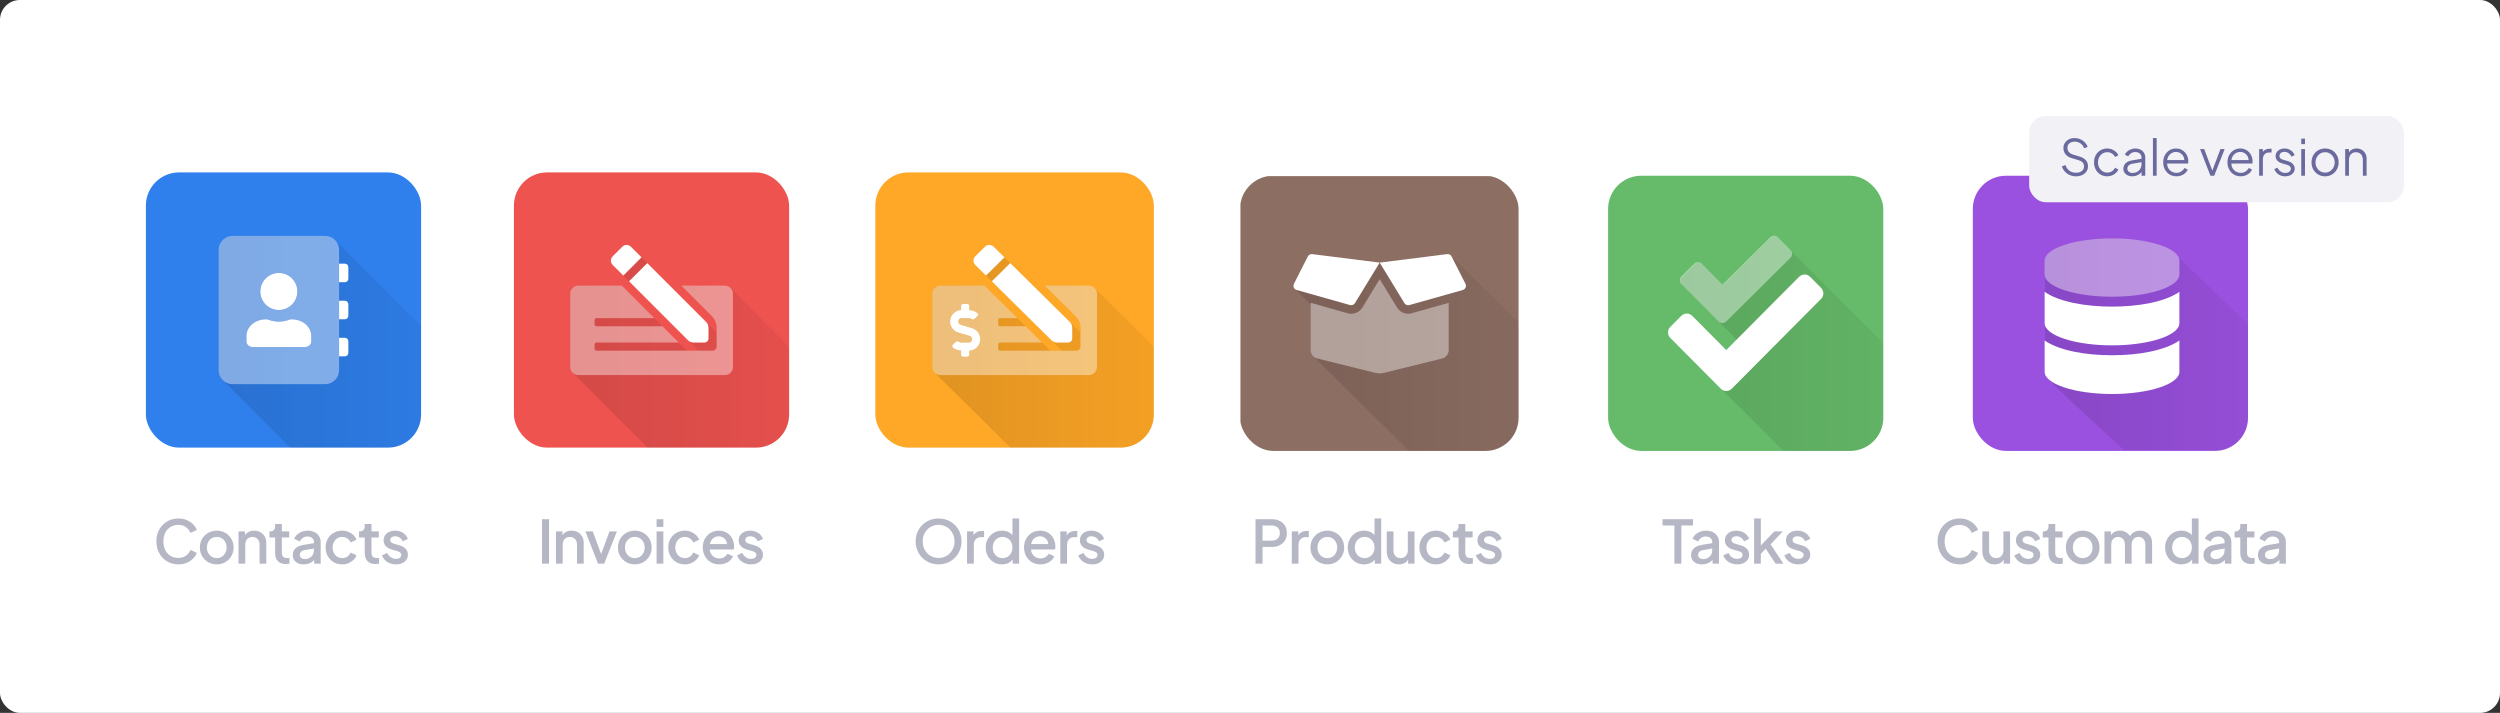
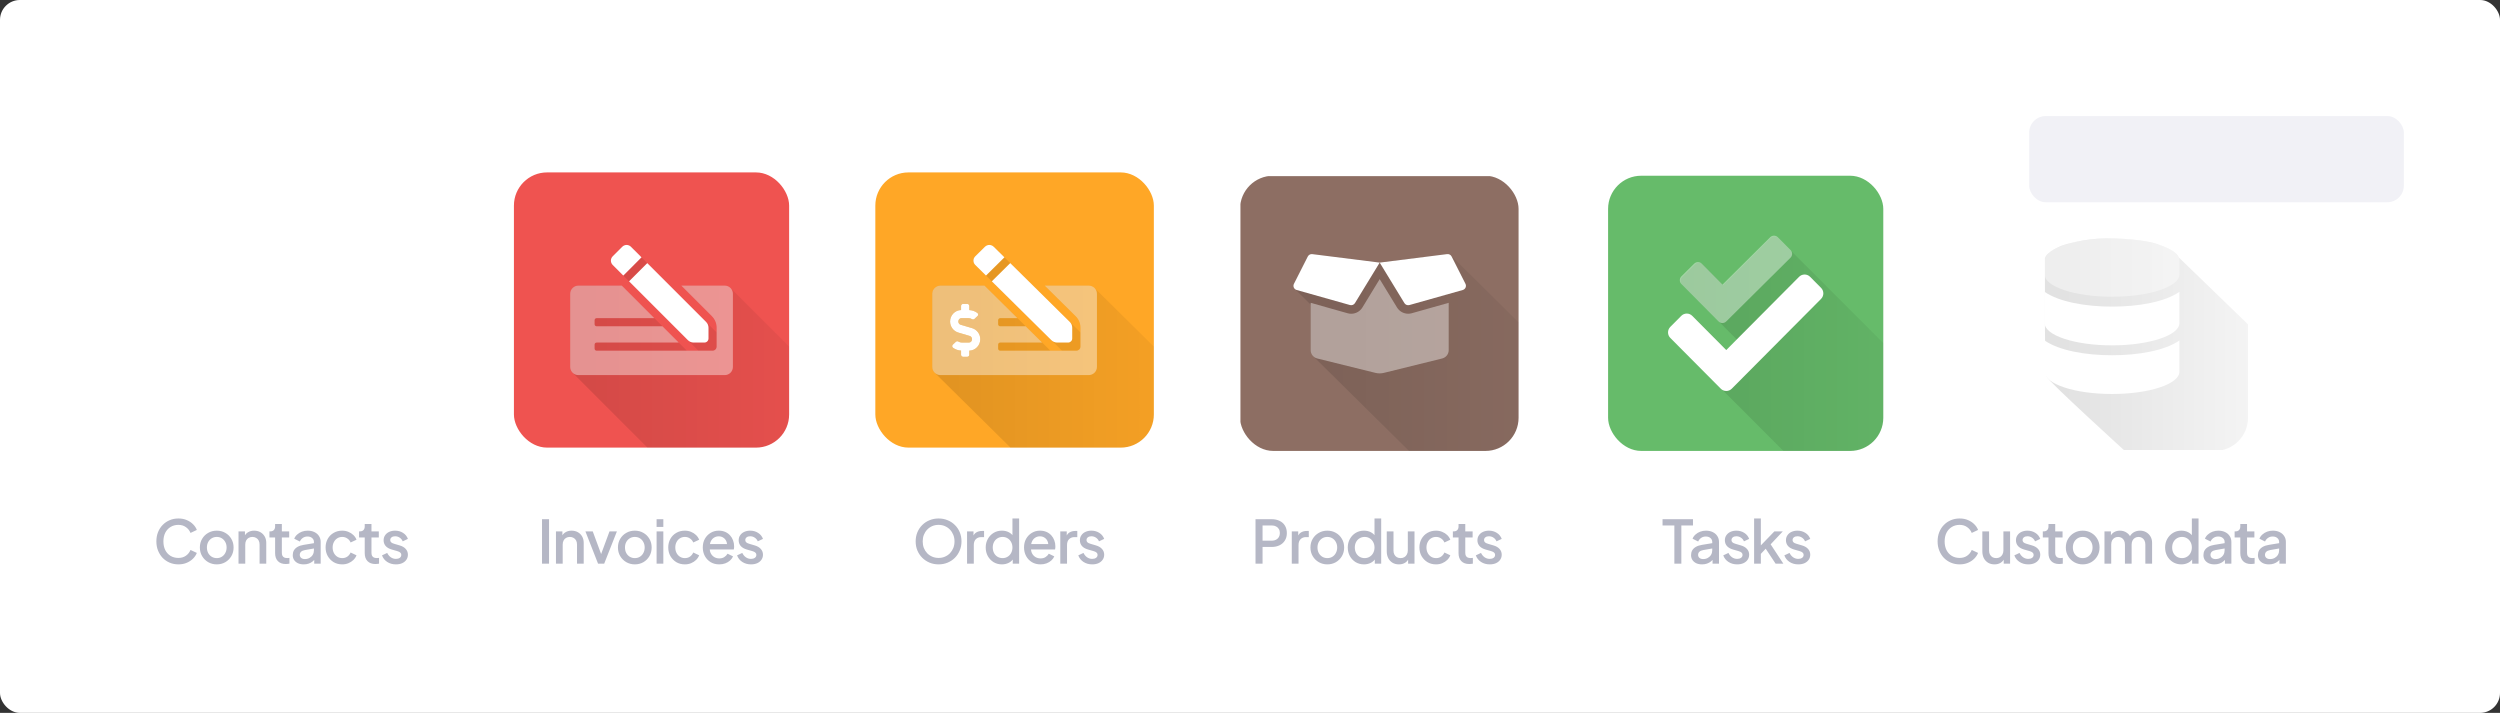
<svg xmlns="http://www.w3.org/2000/svg" width="754" height="215" viewBox="0 0 754 215" fill="none">
  <rect x="0" y="0" width="754" height="215" fill="#333333" stroke="none" />
  <rect width="754" height="215" rx="6" fill="white" />
  <g clip-path="url(#clip0_8605_11127)">
    <path d="M48.368 135C45.956 135 44 133.044 44 130.632V56.368C44 53.956 45.956 52 48.368 52H122.632C125.044 52 127 53.956 127 56.368V130.632C127 133.044 125.044 135 122.632 135H48.368Z" fill="#2F80ED" />
    <path opacity="0.115" d="M67.165 114.629C66.407 113.87 65.938 112.822 65.938 111.665V75.336C65.938 73.021 67.814 71.144 70.129 71.144H98.074C99.232 71.144 100.28 71.614 101.038 72.372L126.999 98.333V130.632C126.999 133.045 125.043 135.001 122.631 135.001H87.537L67.165 114.629Z" fill="url(#paint0_linear_8605_11127)" />
-     <path opacity="0.4" d="M102.266 75.336C102.266 73.021 100.389 71.144 98.074 71.144H70.129C67.814 71.144 65.938 73.021 65.938 75.336V111.665C65.938 113.98 67.814 115.857 70.129 115.857H98.074C100.389 115.857 102.266 113.98 102.266 111.665V75.336ZM84.102 82.323C87.189 82.323 89.691 84.825 89.691 87.912C89.691 90.998 87.189 93.501 84.102 93.501C81.015 93.501 78.513 90.998 78.513 87.912C78.516 84.826 81.016 82.326 84.102 82.323ZM93.883 103.002C93.883 103.928 93.009 104.679 91.927 104.679H76.277C75.194 104.679 74.321 103.928 74.321 103.002V101.325C74.321 98.548 76.95 96.295 80.189 96.295H80.626C82.85 97.227 85.354 97.227 87.578 96.295H88.014C91.254 96.295 93.883 98.548 93.883 101.325L93.883 103.002Z" fill="white" />
+     <path opacity="0.4" d="M102.266 75.336C102.266 73.021 100.389 71.144 98.074 71.144H70.129C67.814 71.144 65.938 73.021 65.938 75.336V111.665C65.938 113.98 67.814 115.857 70.129 115.857H98.074C100.389 115.857 102.266 113.98 102.266 111.665V75.336ZM84.102 82.323C87.189 82.323 89.691 84.825 89.691 87.912C89.691 90.998 87.189 93.501 84.102 93.501C81.015 93.501 78.513 90.998 78.513 87.912C78.516 84.826 81.016 82.326 84.102 82.323ZM93.883 103.002C93.883 103.928 93.009 104.679 91.927 104.679H76.277C75.194 104.679 74.321 103.928 74.321 103.002C74.321 98.548 76.95 96.295 80.189 96.295H80.626C82.85 97.227 85.354 97.227 87.578 96.295H88.014C91.254 96.295 93.883 98.548 93.883 101.325L93.883 103.002Z" fill="white" />
    <path d="M88.013 96.294H87.577C85.353 97.226 82.849 97.226 80.625 96.294H80.189C76.949 96.294 74.32 98.547 74.32 101.325V103.001C74.32 103.927 75.194 104.678 76.276 104.678H91.926C93.009 104.678 93.882 103.927 93.882 103.001V101.325C93.882 98.547 91.253 96.294 88.013 96.294ZM84.101 93.5C87.188 93.5 89.69 90.998 89.69 87.911C89.69 84.824 87.188 82.322 84.101 82.322C81.014 82.322 78.512 84.824 78.512 87.911C78.515 90.996 81.016 93.497 84.101 93.5ZM104.012 90.705H102.265V96.294H104.012C104.591 96.294 105.06 95.825 105.06 95.246V91.753C105.06 91.175 104.591 90.705 104.012 90.705ZM104.012 101.883H102.265V107.472H104.012C104.591 107.472 105.06 107.003 105.06 106.425V102.931C105.06 102.353 104.591 101.883 104.012 101.883ZM104.012 79.527H102.265V85.116H104.012C104.591 85.116 105.06 84.647 105.06 84.068V80.575C105.06 79.996 104.591 79.527 104.012 79.527Z" fill="white" />
  </g>
  <g clip-path="url(#clip1_8605_11127)">
    <path d="M159.368 135C156.956 135 155 133.044 155 130.631V56.368C155 53.956 156.956 52 159.368 52H233.631C236.044 52 238 53.956 238 56.368V130.631C238 133.044 236.044 135 233.631 135H159.368Z" fill="#EF5350" />
    <path opacity="0.115" d="M172.68 112.409C172.236 111.965 171.961 111.352 171.961 110.674V88.592C171.961 87.237 173.059 86.138 174.415 86.138H187.526L207.154 105.767H210.626L207.454 102.595C207.453 102.594 207.453 102.593 207.452 102.593L189.709 84.846L189.71 84.845L184.766 79.9C184.054 79.183 184.054 78.026 184.766 77.309L187.67 74.407C188.39 73.695 189.549 73.695 190.269 74.407L193.476 77.608L216.125 100.257V98.829C216.126 97.561 215.636 96.344 214.761 95.431L205.468 86.138H218.579C219.256 86.138 219.87 86.413 220.314 86.857L237.997 104.54V130.632C237.997 133.045 236.041 135 233.628 135H195.271L172.68 112.409Z" fill="url(#paint1_linear_8605_11127)" />
    <g clip-path="url(#clip2_8605_11127)">
      <path opacity="0.4" d="M221.042 88.592V110.675C221.042 111.326 220.783 111.95 220.323 112.41C219.863 112.87 219.239 113.129 218.588 113.129H174.422C173.772 113.129 173.148 112.87 172.687 112.41C172.227 111.95 171.969 111.326 171.969 110.675V88.592C171.969 87.942 172.227 87.317 172.687 86.857C173.148 86.397 173.772 86.139 174.422 86.139H187.539L197.349 95.953H179.943C179.78 95.953 179.624 96.018 179.509 96.133C179.394 96.248 179.33 96.404 179.33 96.567V97.793C179.33 97.956 179.394 98.112 179.509 98.227C179.624 98.342 179.78 98.407 179.943 98.407H199.802L204.71 103.314H179.943C179.78 103.314 179.624 103.379 179.509 103.494C179.394 103.609 179.33 103.765 179.33 103.928V105.154C179.33 105.317 179.394 105.473 179.509 105.588C179.624 105.703 179.78 105.768 179.943 105.768H214.908C215.233 105.768 215.545 105.639 215.775 105.409C216.005 105.178 216.134 104.866 216.134 104.541V98.832C216.135 98.187 216.008 97.549 215.761 96.954C215.515 96.358 215.153 95.817 214.698 95.361L205.476 86.139H218.588C219.239 86.139 219.863 86.397 220.323 86.857C220.783 87.317 221.042 87.942 221.042 88.592Z" fill="white" />
      <path d="M212.965 97.097L195.218 79.351L189.72 84.848L207.462 102.595C207.69 102.823 207.961 103.004 208.259 103.128C208.556 103.251 208.876 103.314 209.198 103.314H212.456C212.781 103.314 213.093 103.185 213.324 102.955C213.554 102.725 213.683 102.413 213.683 102.088V98.832C213.683 98.181 213.425 97.557 212.965 97.097ZM190.28 74.407C189.934 74.065 189.467 73.873 188.98 73.873C188.493 73.873 188.026 74.065 187.68 74.407L184.776 77.311C184.434 77.656 184.242 78.121 184.242 78.607C184.242 79.092 184.434 79.558 184.776 79.903L187.989 83.115L193.486 77.61L190.28 74.407Z" fill="white" />
    </g>
  </g>
  <g clip-path="url(#clip3_8605_11127)">
    <path d="M268.421 135C265.979 135 264 133.044 264 130.631V56.368C264 53.956 265.979 52 268.421 52H343.579C346.02 52 348 53.956 348 56.368V130.631C348 133.044 346.02 135 343.579 135H268.421Z" fill="#FFA726" />
    <path opacity="0.115" d="M281.899 112.409C281.45 111.965 281.172 111.352 281.172 110.674V88.592C281.172 87.237 282.284 86.138 283.655 86.138H296.924L316.789 105.767H320.303L317.093 102.595C317.092 102.594 317.091 102.593 317.09 102.593L299.134 84.846L299.135 84.845L294.131 79.9C293.411 79.183 293.411 78.026 294.131 77.309L297.07 74.407C297.799 73.695 298.972 73.695 299.701 74.407L302.946 77.608L325.868 100.257V98.829C325.869 97.561 325.373 96.344 324.487 95.431L315.082 86.138H328.351C329.037 86.138 329.658 86.413 330.107 86.857L348.003 104.54V130.632C348.003 133.045 346.024 135 343.582 135H304.763L281.899 112.409Z" fill="url(#paint2_linear_8605_11127)" />
    <path opacity="0.4" d="M328.351 86.139H315.082L324.415 95.359C325.346 96.279 325.869 97.528 325.868 98.829V104.54C325.868 105.218 325.312 105.767 324.627 105.767H301.658C301.315 105.767 301.037 105.493 301.037 105.154V103.927C301.037 103.588 301.315 103.314 301.658 103.314H314.306L309.34 98.406H301.658C301.315 98.406 301.037 98.132 301.037 97.793V96.566C301.037 96.228 301.315 95.953 301.658 95.953H306.857L296.924 86.139H283.655C282.284 86.139 281.172 87.237 281.172 88.592V110.674C281.172 112.03 282.284 113.128 283.655 113.128H328.351C329.723 113.128 330.835 112.03 330.835 110.674V88.592C330.835 87.237 329.723 86.139 328.351 86.139V86.139ZM292.346 105.756V106.994C292.346 107.333 292.068 107.607 291.725 107.607H290.484C290.141 107.607 289.863 107.333 289.863 106.994V105.743C288.982 105.698 288.135 105.395 287.429 104.872C287.285 104.762 287.198 104.596 287.19 104.417C287.181 104.238 287.252 104.064 287.384 103.942L288.296 103.084C288.513 102.887 288.839 102.864 289.082 103.028C289.38 103.214 289.725 103.313 290.077 103.314H292.258C292.763 103.314 293.174 102.86 293.174 102.302C293.174 101.846 292.894 101.444 292.493 101.326L289.001 100.291C287.559 99.863 286.551 98.493 286.551 96.962C286.551 95.082 288.029 93.555 289.862 93.506V92.273C289.862 91.934 290.14 91.659 290.483 91.659H291.724C292.067 91.659 292.345 91.934 292.345 92.273V93.522C293.226 93.566 294.074 93.869 294.779 94.392C295.05 94.6 295.098 94.985 294.888 95.252C294.869 95.278 294.847 95.301 294.824 95.323L293.912 96.183C293.694 96.379 293.37 96.402 293.126 96.239C292.828 96.053 292.483 95.953 292.131 95.953H289.95C289.445 95.953 289.034 96.407 289.034 96.964C289.034 97.421 289.314 97.822 289.715 97.94L293.207 98.975C294.649 99.403 295.657 100.771 295.657 102.302C295.657 104.181 294.179 105.707 292.346 105.756V105.756Z" fill="white" />
    <path d="M299.696 74.407C298.967 73.695 297.794 73.695 297.065 74.407L294.126 77.309C293.406 78.026 293.406 79.183 294.126 79.9L297.377 83.113L302.941 77.608L299.696 74.407ZM322.654 97.094L304.693 79.348L299.129 84.846L317.086 102.593C317.551 103.053 318.182 103.313 318.841 103.313H322.139C322.824 103.313 323.38 102.764 323.38 102.087V98.829C323.381 98.178 323.119 97.554 322.654 97.094H322.654ZM293.202 98.973L289.71 97.938C289.309 97.82 289.029 97.418 289.029 96.962C289.029 96.404 289.44 95.951 289.945 95.951H292.126C292.478 95.951 292.823 96.05 293.121 96.237C293.365 96.399 293.689 96.376 293.907 96.18L294.819 95.32C294.842 95.299 294.864 95.275 294.883 95.25C295.093 94.982 295.045 94.597 294.775 94.389C294.069 93.867 293.222 93.564 292.341 93.519V92.272C292.341 91.934 292.063 91.659 291.72 91.659H290.479C290.136 91.659 289.858 91.934 289.858 92.272V93.508C288.025 93.557 286.547 95.084 286.547 96.964C286.547 98.498 287.556 99.863 288.997 100.291L292.489 101.326C292.89 101.444 293.17 101.846 293.17 102.302C293.17 102.86 292.759 103.313 292.254 103.313H290.072C289.72 103.313 289.375 103.214 289.077 103.027C288.834 102.864 288.509 102.887 288.291 103.083L287.38 103.941C287.247 104.064 287.176 104.238 287.185 104.417C287.193 104.596 287.281 104.762 287.424 104.872C288.13 105.394 288.977 105.697 289.858 105.743V106.994C289.858 107.333 290.136 107.607 290.479 107.607H291.72C292.063 107.607 292.341 107.333 292.341 106.994V105.756C294.174 105.707 295.652 104.181 295.652 102.3C295.652 100.769 294.644 99.403 293.202 98.973V98.973Z" fill="white" />
  </g>
  <g clip-path="url(#clip4_8605_11127)">
    <path d="M378.538 136.119C376.097 136.119 374.117 134.163 374.117 131.751V57.488C374.117 55.075 376.097 53.119 378.538 53.119H453.696C456.138 53.119 458.117 55.075 458.117 57.488V131.751C458.117 134.163 456.138 136.119 453.696 136.119H378.538Z" fill="#8D6E63" />
    <path opacity="0.115" d="M396.064 107.442C395.589 106.973 395.303 106.326 395.304 105.627V91.884L390.49 87.127C390.375 87.013 390.28 86.879 390.213 86.728C390.055 86.37 390.065 85.962 390.243 85.613L394.429 77.353C394.682 76.858 395.222 76.573 395.779 76.641L416.115 79.2L436.449 76.638C436.865 76.585 437.272 76.729 437.558 77.011L458.115 97.324V131.751C458.115 134.164 456.136 136.12 453.694 136.12H425.088L396.064 107.442Z" fill="url(#paint3_linear_8605_11127)" />
    <path opacity="0.4" d="M425.789 94.472L436.926 91.329V105.626C436.923 106.803 436.113 107.827 434.959 108.116L417.367 112.462C416.54 112.663 415.675 112.663 414.847 112.462L397.275 108.116C396.117 107.833 395.303 106.805 395.305 105.626V91.329L406.442 94.477C406.793 94.58 407.157 94.632 407.523 94.63C408.904 94.626 410.183 93.91 410.896 92.742L416.115 84.18L421.342 92.742C422.055 93.907 423.331 94.619 424.708 94.622C425.074 94.624 425.438 94.574 425.789 94.472L425.789 94.472Z" fill="white" />
    <path d="M441.993 85.613L437.806 77.353C437.554 76.853 437.009 76.566 436.449 76.638L416.115 79.2L423.569 91.417C423.88 91.924 424.495 92.164 425.073 92.004L441.161 87.466C441.541 87.357 441.853 87.088 442.014 86.731C442.174 86.374 442.167 85.965 441.993 85.613H441.993ZM394.429 77.353L390.243 85.613C390.065 85.962 390.055 86.371 390.213 86.728C390.372 87.085 390.684 87.354 391.064 87.461L407.151 91.999C407.729 92.159 408.344 91.919 408.655 91.413L416.115 79.2L395.779 76.641C395.222 76.573 394.682 76.858 394.429 77.353V77.353Z" fill="white" />
  </g>
  <g clip-path="url(#clip5_8605_11127)">
    <path d="M489.368 136C486.956 136 485 134.044 485 131.632V57.368C485 54.956 486.956 53 489.368 53H563.632C566.044 53 568 54.956 568 57.368V131.632C568 134.044 566.044 136 563.632 136H489.368Z" fill="#66BB6A" />
    <path opacity="0.115" d="M507.348 83.531L511.185 79.724C511.823 79.099 512.846 79.104 513.477 79.735L519.726 85.984L534.026 71.782C534.665 71.156 535.688 71.162 536.319 71.794L568.003 103.477V131.647C568.003 134.051 566.054 135.999 563.651 135.999H537.873L519.179 117.306C519.177 117.303 519.174 117.301 519.172 117.298L504.004 102.043C503.092 101.125 503.092 99.643 504.004 98.724L507.304 95.406C507.74 94.965 508.334 94.718 508.954 94.718C509.57 94.718 510.16 94.963 510.596 95.398L520.85 105.652L523.951 102.533L518.508 97.09C518.507 97.089 518.505 97.087 518.503 97.085H518.503L507.331 85.829C506.704 85.189 506.711 84.162 507.348 83.531H507.348Z" fill="url(#paint4_linear_8605_11127)" />
    <path opacity="0.4" d="M518.314 96.944L507.1 85.645C506.471 85.003 506.478 83.973 507.117 83.34L510.968 79.519C511.61 78.889 512.641 78.897 513.274 79.535L519.516 85.827L533.894 71.547C534.536 70.918 535.566 70.925 536.2 71.564L540.035 75.417C540.665 76.06 540.657 77.09 540.019 77.724L520.62 96.96C519.977 97.59 518.947 97.583 518.314 96.944V96.944Z" fill="white" />
    <path d="M549.233 86.816C550.148 87.738 550.148 89.226 549.233 90.148L522.299 117.231C521.862 117.673 521.265 117.922 520.644 117.922C520.022 117.922 519.425 117.673 518.988 117.231L503.764 101.92C502.849 100.999 502.849 99.511 503.764 98.589L507.076 95.258C507.514 94.817 508.11 94.568 508.732 94.568C509.354 94.568 509.95 94.817 510.388 95.258L520.644 105.571L542.609 83.481C543.047 83.039 543.643 82.791 544.265 82.791C544.887 82.791 545.483 83.039 545.921 83.481L549.233 86.816Z" fill="white" />
  </g>
  <g clip-path="url(#clip6_8605_11127)">
-     <path d="M599.368 136C596.956 136 595 134.044 595 131.631V57.368C595 54.956 596.956 53 599.368 53H673.631C676.044 53 678 54.956 678 57.368V131.631C678 134.044 676.044 136 673.631 136H599.368Z" fill="#9B51E0" />
    <path opacity="0.115" d="M617.323 113.677C616.751 112.246 616.838 111.387 616.838 108.525L616.75 97.936V88.097V83.339L616.75 77.901C617.322 75.897 621.115 74.431 621.616 74.18C622.116 73.93 628.484 71.891 635.353 71.891C642.795 71.891 648.076 72.763 650.61 73.608C653.145 74.453 656.533 75.897 657.105 77.615L678.219 98.046V131.347C678.219 133.759 676.263 135.715 673.851 135.715H640.551C640.551 135.715 617.895 115.108 617.323 113.677Z" fill="url(#paint5_linear_8605_11127)" />
    <path opacity="0.4" d="M657.306 78.596V82.787C657.306 86.48 648.204 89.492 636.985 89.492C625.766 89.492 616.664 86.48 616.664 82.787V78.596C616.664 74.903 625.766 71.891 636.985 71.891C648.204 71.891 657.306 74.903 657.306 78.596Z" fill="white" />
    <path d="M616.664 102.693V112.123C616.664 115.816 625.766 118.828 636.985 118.828C648.204 118.828 657.306 115.816 657.306 112.123V102.693C652.939 105.732 644.949 107.146 636.985 107.146C629.021 107.146 621.029 105.732 616.664 102.693ZM636.985 92.478C629.021 92.478 621.029 91.064 616.664 88.025V97.455C616.664 101.148 625.766 104.16 636.985 104.16C648.204 104.16 657.306 101.148 657.306 97.455V88.025C652.939 91.064 644.949 92.478 636.985 92.478Z" fill="white" />
  </g>
  <rect x="612" y="35" width="113" height="26" rx="5" fill="#F1F1F6" />
-   <path d="M626.123 53.18C625.413 53.18 624.768 53.045 624.188 52.775C623.608 52.505 623.118 52.145 622.718 51.695C622.318 51.235 622.033 50.73 621.863 50.18L622.943 49.775C623.203 50.535 623.608 51.115 624.158 51.515C624.708 51.905 625.363 52.1 626.123 52.1C626.603 52.1 627.023 52.025 627.383 51.875C627.753 51.715 628.038 51.495 628.238 51.215C628.438 50.935 628.538 50.61 628.538 50.24C628.538 49.69 628.388 49.265 628.088 48.965C627.788 48.665 627.358 48.435 626.798 48.275L624.788 47.675C623.998 47.445 623.388 47.06 622.958 46.52C622.538 45.98 622.328 45.365 622.328 44.675C622.328 44.085 622.473 43.565 622.763 43.115C623.053 42.655 623.448 42.295 623.948 42.035C624.458 41.775 625.033 41.645 625.673 41.645C626.343 41.645 626.943 41.77 627.473 42.02C628.013 42.26 628.468 42.58 628.838 42.98C629.208 43.38 629.473 43.825 629.633 44.315L628.583 44.735C628.343 44.075 627.968 43.575 627.458 43.235C626.958 42.895 626.368 42.725 625.688 42.725C625.258 42.725 624.878 42.8 624.548 42.95C624.228 43.1 623.978 43.315 623.798 43.595C623.618 43.875 623.528 44.205 623.528 44.585C623.528 45.045 623.673 45.46 623.963 45.83C624.253 46.19 624.698 46.46 625.298 46.64L627.068 47.165C627.948 47.425 628.613 47.8 629.063 48.29C629.513 48.78 629.738 49.395 629.738 50.135C629.738 50.735 629.583 51.265 629.273 51.725C628.973 52.175 628.548 52.53 627.998 52.79C627.458 53.05 626.833 53.18 626.123 53.18ZM635.565 53.18C634.775 53.18 634.08 52.995 633.48 52.625C632.88 52.255 632.41 51.755 632.07 51.125C631.73 50.485 631.56 49.765 631.56 48.965C631.56 48.165 631.73 47.45 632.07 46.82C632.41 46.19 632.88 45.695 633.48 45.335C634.08 44.965 634.775 44.78 635.565 44.78C636.065 44.78 636.535 44.87 636.975 45.05C637.415 45.23 637.805 45.475 638.145 45.785C638.485 46.085 638.74 46.435 638.91 46.835L637.89 47.36C637.69 46.93 637.385 46.58 636.975 46.31C636.565 46.04 636.095 45.905 635.565 45.905C635.035 45.905 634.555 46.04 634.125 46.31C633.705 46.57 633.37 46.935 633.12 47.405C632.88 47.865 632.76 48.39 632.76 48.98C632.76 49.56 632.88 50.085 633.12 50.555C633.37 51.015 633.705 51.38 634.125 51.65C634.555 51.92 635.035 52.055 635.565 52.055C636.095 52.055 636.56 51.92 636.96 51.65C637.37 51.38 637.68 51.02 637.89 50.57L638.91 51.125C638.74 51.515 638.485 51.865 638.145 52.175C637.805 52.485 637.415 52.73 636.975 52.91C636.535 53.09 636.065 53.18 635.565 53.18ZM643.063 53.18C642.553 53.18 642.098 53.085 641.698 52.895C641.298 52.695 640.983 52.425 640.753 52.085C640.523 51.745 640.408 51.355 640.408 50.915C640.408 50.495 640.498 50.115 640.678 49.775C640.858 49.425 641.138 49.13 641.518 48.89C641.898 48.65 642.383 48.48 642.973 48.38L646.123 47.855V48.875L643.243 49.355C642.663 49.455 642.243 49.64 641.983 49.91C641.733 50.18 641.608 50.5 641.608 50.87C641.608 51.23 641.748 51.535 642.028 51.785C642.318 52.035 642.688 52.16 643.138 52.16C643.688 52.16 644.168 52.045 644.578 51.815C644.988 51.575 645.308 51.255 645.538 50.855C645.768 50.455 645.883 50.01 645.883 49.52V47.48C645.883 47 645.708 46.61 645.358 46.31C645.008 46.01 644.553 45.86 643.993 45.86C643.503 45.86 643.073 45.985 642.703 46.235C642.333 46.475 642.058 46.79 641.878 47.18L640.858 46.625C641.008 46.285 641.243 45.975 641.563 45.695C641.893 45.415 642.268 45.195 642.688 45.035C643.108 44.865 643.543 44.78 643.993 44.78C644.583 44.78 645.103 44.895 645.553 45.125C646.013 45.355 646.368 45.675 646.618 46.085C646.878 46.485 647.008 46.95 647.008 47.48V53H645.883V51.395L646.048 51.56C645.908 51.86 645.688 52.135 645.388 52.385C645.098 52.625 644.753 52.82 644.353 52.97C643.963 53.11 643.533 53.18 643.063 53.18ZM649.322 53V41.645H650.447V53H649.322ZM656.41 53.18C655.66 53.18 654.98 53 654.37 52.64C653.77 52.27 653.295 51.765 652.945 51.125C652.595 50.485 652.42 49.76 652.42 48.95C652.42 48.14 652.59 47.425 652.93 46.805C653.27 46.175 653.73 45.68 654.31 45.32C654.9 44.96 655.56 44.78 656.29 44.78C656.87 44.78 657.385 44.89 657.835 45.11C658.295 45.32 658.685 45.61 659.005 45.98C659.325 46.34 659.57 46.75 659.74 47.21C659.91 47.66 659.995 48.125 659.995 48.605C659.995 48.705 659.99 48.82 659.98 48.95C659.97 49.07 659.955 49.195 659.935 49.325H653.14V48.275H659.29L658.75 48.725C658.84 48.175 658.775 47.685 658.555 47.255C658.345 46.815 658.04 46.47 657.64 46.22C657.24 45.96 656.79 45.83 656.29 45.83C655.79 45.83 655.325 45.96 654.895 46.22C654.475 46.48 654.145 46.845 653.905 47.315C653.665 47.775 653.57 48.325 653.62 48.965C653.57 49.605 653.67 50.165 653.92 50.645C654.18 51.115 654.53 51.48 654.97 51.74C655.42 52 655.9 52.13 656.41 52.13C657 52.13 657.495 51.99 657.895 51.71C658.295 51.43 658.62 51.08 658.87 50.66L659.83 51.17C659.67 51.53 659.425 51.865 659.095 52.175C658.765 52.475 658.37 52.72 657.91 52.91C657.46 53.09 656.96 53.18 656.41 53.18ZM666.672 53L663.537 44.96H664.797L667.437 52.01H667.032L669.687 44.96H670.962L667.797 53H666.672ZM675.79 53.18C675.04 53.18 674.36 53 673.75 52.64C673.15 52.27 672.675 51.765 672.325 51.125C671.975 50.485 671.8 49.76 671.8 48.95C671.8 48.14 671.97 47.425 672.31 46.805C672.65 46.175 673.11 45.68 673.69 45.32C674.28 44.96 674.94 44.78 675.67 44.78C676.25 44.78 676.765 44.89 677.215 45.11C677.675 45.32 678.065 45.61 678.385 45.98C678.705 46.34 678.95 46.75 679.12 47.21C679.29 47.66 679.375 48.125 679.375 48.605C679.375 48.705 679.37 48.82 679.36 48.95C679.35 49.07 679.335 49.195 679.315 49.325H672.52V48.275H678.67L678.13 48.725C678.22 48.175 678.155 47.685 677.935 47.255C677.725 46.815 677.42 46.47 677.02 46.22C676.62 45.96 676.17 45.83 675.67 45.83C675.17 45.83 674.705 45.96 674.275 46.22C673.855 46.48 673.525 46.845 673.285 47.315C673.045 47.775 672.95 48.325 673 48.965C672.95 49.605 673.05 50.165 673.3 50.645C673.56 51.115 673.91 51.48 674.35 51.74C674.8 52 675.28 52.13 675.79 52.13C676.38 52.13 676.875 51.99 677.275 51.71C677.675 51.43 678 51.08 678.25 50.66L679.21 51.17C679.05 51.53 678.805 51.865 678.475 52.175C678.145 52.475 677.75 52.72 677.29 52.91C676.84 53.09 676.34 53.18 675.79 53.18ZM681.358 53V44.96H682.483V46.28L682.333 46.085C682.523 45.705 682.808 45.405 683.188 45.185C683.578 44.965 684.048 44.855 684.598 44.855H685.108V45.98H684.403C683.823 45.98 683.358 46.16 683.008 46.52C682.658 46.88 682.483 47.39 682.483 48.05V53H681.358ZM689.216 53.18C688.446 53.18 687.771 52.985 687.191 52.595C686.611 52.205 686.191 51.675 685.931 51.005L686.876 50.555C687.106 51.045 687.426 51.435 687.836 51.725C688.256 52.015 688.716 52.16 689.216 52.16C689.696 52.16 690.101 52.045 690.431 51.815C690.761 51.575 690.926 51.265 690.926 50.885C690.926 50.605 690.846 50.385 690.686 50.225C690.526 50.055 690.341 49.925 690.131 49.835C689.921 49.745 689.736 49.68 689.576 49.64L688.421 49.31C687.681 49.1 687.146 48.805 686.816 48.425C686.486 48.045 686.321 47.605 686.321 47.105C686.321 46.635 686.441 46.225 686.681 45.875C686.921 45.525 687.246 45.255 687.656 45.065C688.066 44.875 688.521 44.78 689.021 44.78C689.701 44.78 690.316 44.96 690.866 45.32C691.426 45.67 691.821 46.16 692.051 46.79L691.091 47.24C690.891 46.79 690.601 46.44 690.221 46.19C689.851 45.93 689.436 45.8 688.976 45.8C688.526 45.8 688.166 45.915 687.896 46.145C687.626 46.375 687.491 46.665 687.491 47.015C687.491 47.285 687.561 47.5 687.701 47.66C687.841 47.82 688.001 47.94 688.181 48.02C688.371 48.1 688.536 48.16 688.676 48.2L690.011 48.59C690.661 48.78 691.166 49.075 691.526 49.475C691.896 49.875 692.081 50.345 692.081 50.885C692.081 51.325 691.956 51.72 691.706 52.07C691.466 52.42 691.131 52.695 690.701 52.895C690.271 53.085 689.776 53.18 689.216 53.18ZM694.058 53V44.96H695.183V53H694.058ZM694.058 43.475V41.825H695.183V43.475H694.058ZM701.251 53.18C700.491 53.18 699.801 53 699.181 52.64C698.561 52.27 698.066 51.77 697.696 51.14C697.336 50.5 697.156 49.775 697.156 48.965C697.156 48.165 697.336 47.45 697.696 46.82C698.056 46.19 698.541 45.695 699.151 45.335C699.771 44.965 700.471 44.78 701.251 44.78C702.031 44.78 702.726 44.96 703.336 45.32C703.956 45.68 704.441 46.175 704.791 46.805C705.151 47.435 705.331 48.155 705.331 48.965C705.331 49.785 705.146 50.515 704.776 51.155C704.406 51.785 703.911 52.28 703.291 52.64C702.681 53 702.001 53.18 701.251 53.18ZM701.251 52.055C701.791 52.055 702.276 51.92 702.706 51.65C703.146 51.38 703.491 51.01 703.741 50.54C704.001 50.07 704.131 49.545 704.131 48.965C704.131 48.385 704.001 47.865 703.741 47.405C703.491 46.945 703.146 46.58 702.706 46.31C702.276 46.04 701.791 45.905 701.251 45.905C700.711 45.905 700.221 46.04 699.781 46.31C699.351 46.58 699.006 46.945 698.746 47.405C698.486 47.865 698.356 48.385 698.356 48.965C698.356 49.545 698.486 50.07 698.746 50.54C699.006 51.01 699.351 51.38 699.781 51.65C700.221 51.92 700.711 52.055 701.251 52.055ZM707.315 53V44.96H708.44V46.52L708.185 46.46C708.385 45.94 708.71 45.53 709.16 45.23C709.62 44.93 710.15 44.78 710.75 44.78C711.32 44.78 711.83 44.91 712.28 45.17C712.74 45.43 713.1 45.79 713.36 46.25C713.63 46.7 713.765 47.21 713.765 47.78V53H712.64V48.215C712.64 47.725 712.55 47.31 712.37 46.97C712.2 46.63 711.955 46.37 711.635 46.19C711.325 46 710.965 45.905 710.555 45.905C710.145 45.905 709.78 46 709.46 46.19C709.14 46.37 708.89 46.635 708.71 46.985C708.53 47.325 708.44 47.735 708.44 48.215V53H707.315Z" fill="#6A6A9F" />
  <path d="M53.803 170.216C52.855 170.216 51.973 170.042 51.157 169.694C50.353 169.346 49.651 168.866 49.051 168.254C48.463 167.63 48.001 166.898 47.665 166.058C47.329 165.218 47.161 164.294 47.161 163.286C47.161 162.29 47.323 161.372 47.647 160.532C47.983 159.68 48.451 158.948 49.051 158.336C49.651 157.712 50.353 157.232 51.157 156.896C51.961 156.548 52.843 156.374 53.803 156.374C54.751 156.374 55.597 156.536 56.341 156.86C57.097 157.184 57.733 157.61 58.249 158.138C58.765 158.654 59.137 159.218 59.365 159.83L57.457 160.73C57.169 160.01 56.707 159.428 56.071 158.984C55.447 158.528 54.691 158.3 53.803 158.3C52.915 158.3 52.129 158.51 51.445 158.93C50.761 159.35 50.227 159.932 49.843 160.676C49.471 161.42 49.285 162.29 49.285 163.286C49.285 164.282 49.471 165.158 49.843 165.914C50.227 166.658 50.761 167.24 51.445 167.66C52.129 168.068 52.915 168.272 53.803 168.272C54.691 168.272 55.447 168.05 56.071 167.606C56.707 167.162 57.169 166.58 57.457 165.86L59.365 166.76C59.137 167.36 58.765 167.924 58.249 168.452C57.733 168.98 57.097 169.406 56.341 169.73C55.597 170.054 54.751 170.216 53.803 170.216ZM65.373 170.216C64.437 170.216 63.579 169.994 62.799 169.55C62.031 169.106 61.419 168.5 60.963 167.732C60.507 166.964 60.279 166.094 60.279 165.122C60.279 164.138 60.507 163.268 60.963 162.512C61.419 161.744 62.031 161.144 62.799 160.712C63.567 160.268 64.425 160.046 65.373 160.046C66.333 160.046 67.191 160.268 67.947 160.712C68.715 161.144 69.321 161.744 69.765 162.512C70.221 163.268 70.449 164.138 70.449 165.122C70.449 166.106 70.221 166.982 69.765 167.75C69.309 168.518 68.697 169.124 67.929 169.568C67.161 170 66.309 170.216 65.373 170.216ZM65.373 168.326C65.949 168.326 66.459 168.188 66.903 167.912C67.347 167.636 67.695 167.258 67.947 166.778C68.211 166.286 68.343 165.734 68.343 165.122C68.343 164.51 68.211 163.964 67.947 163.484C67.695 163.004 67.347 162.626 66.903 162.35C66.459 162.074 65.949 161.936 65.373 161.936C64.809 161.936 64.299 162.074 63.843 162.35C63.399 162.626 63.045 163.004 62.781 163.484C62.529 163.964 62.403 164.51 62.403 165.122C62.403 165.734 62.529 166.286 62.781 166.778C63.045 167.258 63.399 167.636 63.843 167.912C64.299 168.188 64.809 168.326 65.373 168.326ZM71.935 170V160.262H73.879V162.17L73.645 161.918C73.885 161.306 74.269 160.844 74.797 160.532C75.325 160.208 75.937 160.046 76.633 160.046C77.353 160.046 77.989 160.202 78.541 160.514C79.093 160.826 79.525 161.258 79.837 161.81C80.149 162.362 80.305 162.998 80.305 163.718V170H78.289V164.258C78.289 163.766 78.199 163.352 78.019 163.016C77.839 162.668 77.581 162.404 77.245 162.224C76.921 162.032 76.549 161.936 76.129 161.936C75.709 161.936 75.331 162.032 74.995 162.224C74.671 162.404 74.419 162.668 74.239 163.016C74.059 163.364 73.969 163.778 73.969 164.258V170H71.935ZM86.194 170.108C85.174 170.108 84.382 169.82 83.818 169.244C83.254 168.668 82.972 167.858 82.972 166.814V162.098H81.262V160.262H81.532C81.988 160.262 82.342 160.13 82.594 159.866C82.846 159.602 82.972 159.242 82.972 158.786V158.03H85.006V160.262H87.22V162.098H85.006V166.724C85.006 167.06 85.06 167.348 85.168 167.588C85.276 167.816 85.45 167.996 85.69 168.128C85.93 168.248 86.242 168.308 86.626 168.308C86.722 168.308 86.83 168.302 86.95 168.29C87.07 168.278 87.184 168.266 87.292 168.254V170C87.124 170.024 86.938 170.048 86.734 170.072C86.53 170.096 86.35 170.108 86.194 170.108ZM91.605 170.216C90.945 170.216 90.363 170.102 89.859 169.874C89.367 169.634 88.983 169.31 88.707 168.902C88.431 168.482 88.293 167.99 88.293 167.426C88.293 166.898 88.407 166.424 88.635 166.004C88.875 165.584 89.241 165.23 89.733 164.942C90.225 164.654 90.843 164.45 91.587 164.33L94.971 163.772V165.374L91.983 165.896C91.443 165.992 91.047 166.166 90.795 166.418C90.543 166.658 90.417 166.97 90.417 167.354C90.417 167.726 90.555 168.032 90.831 168.272C91.119 168.5 91.485 168.614 91.929 168.614C92.481 168.614 92.961 168.494 93.369 168.254C93.789 168.014 94.113 167.696 94.341 167.3C94.569 166.892 94.683 166.442 94.683 165.95V163.448C94.683 162.968 94.503 162.578 94.143 162.278C93.795 161.966 93.327 161.81 92.739 161.81C92.199 161.81 91.725 161.954 91.317 162.242C90.921 162.518 90.627 162.878 90.435 163.322L88.743 162.476C88.923 161.996 89.217 161.576 89.625 161.216C90.033 160.844 90.507 160.556 91.047 160.352C91.599 160.148 92.181 160.046 92.793 160.046C93.561 160.046 94.239 160.19 94.827 160.478C95.427 160.766 95.889 161.168 96.213 161.684C96.549 162.188 96.717 162.776 96.717 163.448V170H94.773V168.236L95.187 168.29C94.959 168.686 94.665 169.028 94.305 169.316C93.957 169.604 93.555 169.826 93.099 169.982C92.655 170.138 92.157 170.216 91.605 170.216ZM103.221 170.216C102.249 170.216 101.385 169.994 100.629 169.55C99.885 169.094 99.291 168.482 98.847 167.714C98.415 166.946 98.199 166.076 98.199 165.104C98.199 164.144 98.415 163.28 98.847 162.512C99.279 161.744 99.873 161.144 100.629 160.712C101.385 160.268 102.249 160.046 103.221 160.046C103.881 160.046 104.499 160.166 105.075 160.406C105.651 160.634 106.149 160.952 106.569 161.36C107.001 161.768 107.319 162.242 107.523 162.782L105.741 163.61C105.537 163.106 105.207 162.704 104.751 162.404C104.307 162.092 103.797 161.936 103.221 161.936C102.669 161.936 102.171 162.074 101.727 162.35C101.295 162.614 100.953 162.992 100.701 163.484C100.449 163.964 100.323 164.51 100.323 165.122C100.323 165.734 100.449 166.286 100.701 166.778C100.953 167.258 101.295 167.636 101.727 167.912C102.171 168.188 102.669 168.326 103.221 168.326C103.809 168.326 104.319 168.176 104.751 167.876C105.195 167.564 105.525 167.15 105.741 166.634L107.523 167.48C107.331 167.996 107.019 168.464 106.587 168.884C106.167 169.292 105.669 169.616 105.093 169.856C104.517 170.096 103.893 170.216 103.221 170.216ZM113.223 170.108C112.203 170.108 111.411 169.82 110.847 169.244C110.283 168.668 110.001 167.858 110.001 166.814V162.098H108.291V160.262H108.561C109.017 160.262 109.371 160.13 109.623 159.866C109.875 159.602 110.001 159.242 110.001 158.786V158.03H112.035V160.262H114.249V162.098H112.035V166.724C112.035 167.06 112.089 167.348 112.197 167.588C112.305 167.816 112.479 167.996 112.719 168.128C112.959 168.248 113.271 168.308 113.655 168.308C113.751 168.308 113.859 168.302 113.979 168.29C114.099 168.278 114.213 168.266 114.321 168.254V170C114.153 170.024 113.967 170.048 113.763 170.072C113.559 170.096 113.379 170.108 113.223 170.108ZM119.406 170.216C118.41 170.216 117.534 169.97 116.778 169.478C116.034 168.986 115.512 168.326 115.212 167.498L116.778 166.76C117.042 167.312 117.402 167.75 117.858 168.074C118.326 168.398 118.842 168.56 119.406 168.56C119.886 168.56 120.276 168.452 120.576 168.236C120.876 168.02 121.026 167.726 121.026 167.354C121.026 167.114 120.96 166.922 120.828 166.778C120.696 166.622 120.528 166.496 120.324 166.4C120.132 166.304 119.934 166.232 119.73 166.184L118.2 165.752C117.36 165.512 116.73 165.152 116.31 164.672C115.902 164.18 115.698 163.61 115.698 162.962C115.698 162.374 115.848 161.864 116.148 161.432C116.448 160.988 116.862 160.646 117.39 160.406C117.918 160.166 118.512 160.046 119.172 160.046C120.06 160.046 120.852 160.268 121.548 160.712C122.244 161.144 122.736 161.75 123.024 162.53L121.458 163.268C121.266 162.8 120.96 162.428 120.54 162.152C120.132 161.876 119.67 161.738 119.154 161.738C118.71 161.738 118.356 161.846 118.092 162.062C117.828 162.266 117.696 162.536 117.696 162.872C117.696 163.1 117.756 163.292 117.876 163.448C117.996 163.592 118.152 163.712 118.344 163.808C118.536 163.892 118.734 163.964 118.938 164.024L120.522 164.492C121.326 164.72 121.944 165.08 122.376 165.572C122.808 166.052 123.024 166.628 123.024 167.3C123.024 167.876 122.868 168.386 122.556 168.83C122.256 169.262 121.836 169.604 121.296 169.856C120.756 170.096 120.126 170.216 119.406 170.216Z" fill="#B5B7C5" />
  <path d="M163.469 170V156.59H165.593V170H163.469ZM167.675 170V160.262H169.619V162.17L169.385 161.918C169.625 161.306 170.009 160.844 170.537 160.532C171.065 160.208 171.677 160.046 172.373 160.046C173.093 160.046 173.729 160.202 174.281 160.514C174.833 160.826 175.265 161.258 175.577 161.81C175.889 162.362 176.045 162.998 176.045 163.718V170H174.029V164.258C174.029 163.766 173.939 163.352 173.759 163.016C173.579 162.668 173.321 162.404 172.985 162.224C172.661 162.032 172.289 161.936 171.869 161.936C171.449 161.936 171.071 162.032 170.735 162.224C170.411 162.404 170.159 162.668 169.979 163.016C169.799 163.364 169.709 163.778 169.709 164.258V170H167.675ZM180.372 170L176.556 160.262H178.77L181.704 168.2H180.894L183.828 160.262H186.06L182.226 170H180.372ZM191.465 170.216C190.529 170.216 189.671 169.994 188.891 169.55C188.123 169.106 187.511 168.5 187.055 167.732C186.599 166.964 186.371 166.094 186.371 165.122C186.371 164.138 186.599 163.268 187.055 162.512C187.511 161.744 188.123 161.144 188.891 160.712C189.659 160.268 190.517 160.046 191.465 160.046C192.425 160.046 193.283 160.268 194.039 160.712C194.807 161.144 195.413 161.744 195.857 162.512C196.313 163.268 196.541 164.138 196.541 165.122C196.541 166.106 196.313 166.982 195.857 167.75C195.401 168.518 194.789 169.124 194.021 169.568C193.253 170 192.401 170.216 191.465 170.216ZM191.465 168.326C192.041 168.326 192.551 168.188 192.995 167.912C193.439 167.636 193.787 167.258 194.039 166.778C194.303 166.286 194.435 165.734 194.435 165.122C194.435 164.51 194.303 163.964 194.039 163.484C193.787 163.004 193.439 162.626 192.995 162.35C192.551 162.074 192.041 161.936 191.465 161.936C190.901 161.936 190.391 162.074 189.935 162.35C189.491 162.626 189.137 163.004 188.873 163.484C188.621 163.964 188.495 164.51 188.495 165.122C188.495 165.734 188.621 166.286 188.873 166.778C189.137 167.258 189.491 167.636 189.935 167.912C190.391 168.188 190.901 168.326 191.465 168.326ZM198.027 170V160.262H200.061V170H198.027ZM198.027 158.93V156.59H200.061V158.93H198.027ZM206.565 170.216C205.593 170.216 204.729 169.994 203.973 169.55C203.229 169.094 202.635 168.482 202.191 167.714C201.759 166.946 201.543 166.076 201.543 165.104C201.543 164.144 201.759 163.28 202.191 162.512C202.623 161.744 203.217 161.144 203.973 160.712C204.729 160.268 205.593 160.046 206.565 160.046C207.225 160.046 207.843 160.166 208.419 160.406C208.995 160.634 209.493 160.952 209.913 161.36C210.345 161.768 210.663 162.242 210.867 162.782L209.085 163.61C208.881 163.106 208.551 162.704 208.095 162.404C207.651 162.092 207.141 161.936 206.565 161.936C206.013 161.936 205.515 162.074 205.071 162.35C204.639 162.614 204.297 162.992 204.045 163.484C203.793 163.964 203.667 164.51 203.667 165.122C203.667 165.734 203.793 166.286 204.045 166.778C204.297 167.258 204.639 167.636 205.071 167.912C205.515 168.188 206.013 168.326 206.565 168.326C207.153 168.326 207.663 168.176 208.095 167.876C208.539 167.564 208.869 167.15 209.085 166.634L210.867 167.48C210.675 167.996 210.363 168.464 209.931 168.884C209.511 169.292 209.013 169.616 208.437 169.856C207.861 170.096 207.237 170.216 206.565 170.216ZM216.927 170.216C215.955 170.216 215.091 169.994 214.335 169.55C213.591 169.094 213.009 168.482 212.589 167.714C212.169 166.934 211.959 166.064 211.959 165.104C211.959 164.12 212.169 163.25 212.589 162.494C213.021 161.738 213.597 161.144 214.317 160.712C215.037 160.268 215.853 160.046 216.765 160.046C217.497 160.046 218.151 160.172 218.727 160.424C219.303 160.676 219.789 161.024 220.185 161.468C220.581 161.9 220.881 162.398 221.085 162.962C221.301 163.526 221.409 164.126 221.409 164.762C221.409 164.918 221.403 165.08 221.391 165.248C221.379 165.416 221.355 165.572 221.319 165.716H213.561V164.096H220.167L219.195 164.834C219.315 164.246 219.273 163.724 219.069 163.268C218.877 162.8 218.577 162.434 218.169 162.17C217.773 161.894 217.305 161.756 216.765 161.756C216.225 161.756 215.745 161.894 215.325 162.17C214.905 162.434 214.581 162.818 214.353 163.322C214.125 163.814 214.035 164.414 214.083 165.122C214.023 165.782 214.113 166.358 214.353 166.85C214.605 167.342 214.953 167.726 215.397 168.002C215.853 168.278 216.369 168.416 216.945 168.416C217.533 168.416 218.031 168.284 218.439 168.02C218.859 167.756 219.189 167.414 219.429 166.994L221.085 167.804C220.893 168.26 220.593 168.674 220.185 169.046C219.789 169.406 219.309 169.694 218.745 169.91C218.193 170.114 217.587 170.216 216.927 170.216ZM226.494 170.216C225.498 170.216 224.622 169.97 223.866 169.478C223.122 168.986 222.6 168.326 222.3 167.498L223.866 166.76C224.13 167.312 224.49 167.75 224.946 168.074C225.414 168.398 225.93 168.56 226.494 168.56C226.974 168.56 227.364 168.452 227.664 168.236C227.964 168.02 228.114 167.726 228.114 167.354C228.114 167.114 228.048 166.922 227.916 166.778C227.784 166.622 227.616 166.496 227.412 166.4C227.22 166.304 227.022 166.232 226.818 166.184L225.288 165.752C224.448 165.512 223.818 165.152 223.398 164.672C222.99 164.18 222.786 163.61 222.786 162.962C222.786 162.374 222.936 161.864 223.236 161.432C223.536 160.988 223.95 160.646 224.478 160.406C225.006 160.166 225.6 160.046 226.26 160.046C227.148 160.046 227.94 160.268 228.636 160.712C229.332 161.144 229.824 161.75 230.112 162.53L228.546 163.268C228.354 162.8 228.048 162.428 227.628 162.152C227.22 161.876 226.758 161.738 226.242 161.738C225.798 161.738 225.444 161.846 225.18 162.062C224.916 162.266 224.784 162.536 224.784 162.872C224.784 163.1 224.844 163.292 224.964 163.448C225.084 163.592 225.24 163.712 225.432 163.808C225.624 163.892 225.822 163.964 226.026 164.024L227.61 164.492C228.414 164.72 229.032 165.08 229.464 165.572C229.896 166.052 230.112 166.628 230.112 167.3C230.112 167.876 229.956 168.386 229.644 168.83C229.344 169.262 228.924 169.604 228.384 169.856C227.844 170.096 227.214 170.216 226.494 170.216Z" fill="#B5B7C5" />
  <path d="M283.075 170.216C282.103 170.216 281.197 170.042 280.357 169.694C279.529 169.346 278.797 168.86 278.161 168.236C277.537 167.612 277.045 166.88 276.685 166.04C276.337 165.2 276.163 164.282 276.163 163.286C276.163 162.29 276.337 161.372 276.685 160.532C277.045 159.68 277.537 158.948 278.161 158.336C278.785 157.712 279.517 157.232 280.357 156.896C281.197 156.548 282.103 156.374 283.075 156.374C284.059 156.374 284.965 156.548 285.793 156.896C286.633 157.232 287.365 157.712 287.989 158.336C288.625 158.96 289.117 159.692 289.465 160.532C289.813 161.372 289.987 162.29 289.987 163.286C289.987 164.282 289.807 165.2 289.447 166.04C289.099 166.88 288.613 167.612 287.989 168.236C287.365 168.86 286.633 169.346 285.793 169.694C284.953 170.042 284.047 170.216 283.075 170.216ZM283.075 168.272C283.771 168.272 284.407 168.146 284.983 167.894C285.571 167.642 286.081 167.294 286.513 166.85C286.945 166.394 287.281 165.866 287.521 165.266C287.761 164.654 287.881 163.994 287.881 163.286C287.881 162.578 287.761 161.924 287.521 161.324C287.281 160.724 286.945 160.196 286.513 159.74C286.081 159.284 285.571 158.93 284.983 158.678C284.407 158.426 283.771 158.3 283.075 158.3C282.379 158.3 281.737 158.426 281.149 158.678C280.573 158.93 280.069 159.284 279.637 159.74C279.205 160.196 278.869 160.724 278.629 161.324C278.401 161.924 278.287 162.578 278.287 163.286C278.287 163.994 278.401 164.654 278.629 165.266C278.869 165.866 279.205 166.394 279.637 166.85C280.069 167.294 280.579 167.642 281.167 167.894C281.755 168.146 282.391 168.272 283.075 168.272ZM291.664 170V160.262H293.608V162.224L293.428 161.936C293.644 161.3 293.992 160.844 294.472 160.568C294.952 160.28 295.528 160.136 296.2 160.136H296.794V161.99H295.948C295.276 161.99 294.73 162.2 294.31 162.62C293.902 163.028 293.698 163.616 293.698 164.384V170H291.664ZM302.185 170.216C301.249 170.216 300.409 169.994 299.665 169.55C298.933 169.094 298.351 168.482 297.919 167.714C297.499 166.946 297.289 166.082 297.289 165.122C297.289 164.162 297.505 163.298 297.937 162.53C298.369 161.762 298.951 161.156 299.683 160.712C300.415 160.268 301.243 160.046 302.167 160.046C302.947 160.046 303.637 160.202 304.237 160.514C304.837 160.826 305.311 161.258 305.659 161.81L305.353 162.278V156.374H307.369V170H305.443V168.02L305.677 168.398C305.341 168.986 304.861 169.436 304.237 169.748C303.613 170.06 302.929 170.216 302.185 170.216ZM302.383 168.326C302.947 168.326 303.451 168.188 303.895 167.912C304.351 167.636 304.705 167.258 304.957 166.778C305.221 166.286 305.353 165.734 305.353 165.122C305.353 164.51 305.221 163.964 304.957 163.484C304.705 163.004 304.351 162.626 303.895 162.35C303.451 162.074 302.947 161.936 302.383 161.936C301.819 161.936 301.309 162.074 300.853 162.35C300.397 162.626 300.043 163.004 299.791 163.484C299.539 163.964 299.413 164.51 299.413 165.122C299.413 165.734 299.539 166.286 299.791 166.778C300.043 167.258 300.391 167.636 300.835 167.912C301.291 168.188 301.807 168.326 302.383 168.326ZM313.816 170.216C312.844 170.216 311.98 169.994 311.224 169.55C310.48 169.094 309.898 168.482 309.478 167.714C309.058 166.934 308.848 166.064 308.848 165.104C308.848 164.12 309.058 163.25 309.478 162.494C309.91 161.738 310.486 161.144 311.206 160.712C311.926 160.268 312.742 160.046 313.654 160.046C314.386 160.046 315.04 160.172 315.616 160.424C316.192 160.676 316.678 161.024 317.074 161.468C317.47 161.9 317.77 162.398 317.974 162.962C318.19 163.526 318.298 164.126 318.298 164.762C318.298 164.918 318.292 165.08 318.28 165.248C318.268 165.416 318.244 165.572 318.208 165.716H310.45V164.096H317.056L316.084 164.834C316.204 164.246 316.162 163.724 315.958 163.268C315.766 162.8 315.466 162.434 315.058 162.17C314.662 161.894 314.194 161.756 313.654 161.756C313.114 161.756 312.634 161.894 312.214 162.17C311.794 162.434 311.47 162.818 311.242 163.322C311.014 163.814 310.924 164.414 310.972 165.122C310.912 165.782 311.002 166.358 311.242 166.85C311.494 167.342 311.842 167.726 312.286 168.002C312.742 168.278 313.258 168.416 313.834 168.416C314.422 168.416 314.92 168.284 315.328 168.02C315.748 167.756 316.078 167.414 316.318 166.994L317.974 167.804C317.782 168.26 317.482 168.674 317.074 169.046C316.678 169.406 316.198 169.694 315.634 169.91C315.082 170.114 314.476 170.216 313.816 170.216ZM319.783 170V160.262H321.727V162.224L321.547 161.936C321.763 161.3 322.111 160.844 322.591 160.568C323.071 160.28 323.647 160.136 324.319 160.136H324.913V161.99H324.067C323.395 161.99 322.849 162.2 322.429 162.62C322.021 163.028 321.817 163.616 321.817 164.384V170H319.783ZM329.404 170.216C328.408 170.216 327.532 169.97 326.776 169.478C326.032 168.986 325.51 168.326 325.21 167.498L326.776 166.76C327.04 167.312 327.4 167.75 327.856 168.074C328.324 168.398 328.84 168.56 329.404 168.56C329.884 168.56 330.274 168.452 330.574 168.236C330.874 168.02 331.024 167.726 331.024 167.354C331.024 167.114 330.958 166.922 330.826 166.778C330.694 166.622 330.526 166.496 330.322 166.4C330.13 166.304 329.932 166.232 329.728 166.184L328.198 165.752C327.358 165.512 326.728 165.152 326.308 164.672C325.9 164.18 325.696 163.61 325.696 162.962C325.696 162.374 325.846 161.864 326.146 161.432C326.446 160.988 326.86 160.646 327.388 160.406C327.916 160.166 328.51 160.046 329.17 160.046C330.058 160.046 330.85 160.268 331.546 160.712C332.242 161.144 332.734 161.75 333.022 162.53L331.456 163.268C331.264 162.8 330.958 162.428 330.538 162.152C330.13 161.876 329.668 161.738 329.152 161.738C328.708 161.738 328.354 161.846 328.09 162.062C327.826 162.266 327.694 162.536 327.694 162.872C327.694 163.1 327.754 163.292 327.874 163.448C327.994 163.592 328.15 163.712 328.342 163.808C328.534 163.892 328.732 163.964 328.936 164.024L330.52 164.492C331.324 164.72 331.942 165.08 332.374 165.572C332.806 166.052 333.022 166.628 333.022 167.3C333.022 167.876 332.866 168.386 332.554 168.83C332.254 169.262 331.834 169.604 331.294 169.856C330.754 170.096 330.124 170.216 329.404 170.216Z" fill="#B5B7C5" />
  <path d="M378.663 170V156.59H383.541C384.441 156.59 385.233 156.758 385.917 157.094C386.613 157.418 387.153 157.898 387.537 158.534C387.921 159.158 388.113 159.908 388.113 160.784C388.113 161.648 387.915 162.392 387.519 163.016C387.135 163.64 386.601 164.12 385.917 164.456C385.233 164.792 384.441 164.96 383.541 164.96H380.787V170H378.663ZM380.787 163.07H383.595C384.075 163.07 384.495 162.974 384.855 162.782C385.215 162.59 385.497 162.326 385.701 161.99C385.905 161.642 386.007 161.234 386.007 160.766C386.007 160.298 385.905 159.896 385.701 159.56C385.497 159.212 385.215 158.948 384.855 158.768C384.495 158.576 384.075 158.48 383.595 158.48H380.787V163.07ZM389.602 170V160.262H391.546V162.224L391.366 161.936C391.582 161.3 391.93 160.844 392.41 160.568C392.89 160.28 393.466 160.136 394.138 160.136H394.732V161.99H393.886C393.214 161.99 392.668 162.2 392.248 162.62C391.84 163.028 391.636 163.616 391.636 164.384V170H389.602ZM400.322 170.216C399.386 170.216 398.528 169.994 397.748 169.55C396.98 169.106 396.368 168.5 395.912 167.732C395.456 166.964 395.228 166.094 395.228 165.122C395.228 164.138 395.456 163.268 395.912 162.512C396.368 161.744 396.98 161.144 397.748 160.712C398.516 160.268 399.374 160.046 400.322 160.046C401.282 160.046 402.14 160.268 402.896 160.712C403.664 161.144 404.27 161.744 404.714 162.512C405.17 163.268 405.398 164.138 405.398 165.122C405.398 166.106 405.17 166.982 404.714 167.75C404.258 168.518 403.646 169.124 402.878 169.568C402.11 170 401.258 170.216 400.322 170.216ZM400.322 168.326C400.898 168.326 401.408 168.188 401.852 167.912C402.296 167.636 402.644 167.258 402.896 166.778C403.16 166.286 403.292 165.734 403.292 165.122C403.292 164.51 403.16 163.964 402.896 163.484C402.644 163.004 402.296 162.626 401.852 162.35C401.408 162.074 400.898 161.936 400.322 161.936C399.758 161.936 399.248 162.074 398.792 162.35C398.348 162.626 397.994 163.004 397.73 163.484C397.478 163.964 397.352 164.51 397.352 165.122C397.352 165.734 397.478 166.286 397.73 166.778C397.994 167.258 398.348 167.636 398.792 167.912C399.248 168.188 399.758 168.326 400.322 168.326ZM411.383 170.216C410.447 170.216 409.607 169.994 408.863 169.55C408.131 169.094 407.549 168.482 407.117 167.714C406.697 166.946 406.487 166.082 406.487 165.122C406.487 164.162 406.703 163.298 407.135 162.53C407.567 161.762 408.149 161.156 408.881 160.712C409.613 160.268 410.441 160.046 411.365 160.046C412.145 160.046 412.835 160.202 413.435 160.514C414.035 160.826 414.509 161.258 414.857 161.81L414.551 162.278V156.374H416.567V170H414.641V168.02L414.875 168.398C414.539 168.986 414.059 169.436 413.435 169.748C412.811 170.06 412.127 170.216 411.383 170.216ZM411.581 168.326C412.145 168.326 412.649 168.188 413.093 167.912C413.549 167.636 413.903 167.258 414.155 166.778C414.419 166.286 414.551 165.734 414.551 165.122C414.551 164.51 414.419 163.964 414.155 163.484C413.903 163.004 413.549 162.626 413.093 162.35C412.649 162.074 412.145 161.936 411.581 161.936C411.017 161.936 410.507 162.074 410.051 162.35C409.595 162.626 409.241 163.004 408.989 163.484C408.737 163.964 408.611 164.51 408.611 165.122C408.611 165.734 408.737 166.286 408.989 166.778C409.241 167.258 409.589 167.636 410.033 167.912C410.489 168.188 411.005 168.326 411.581 168.326ZM421.916 170.216C421.184 170.216 420.542 170.054 419.99 169.73C419.438 169.394 419.006 168.932 418.694 168.344C418.394 167.744 418.244 167.054 418.244 166.274V160.262H420.278V166.094C420.278 166.538 420.368 166.928 420.548 167.264C420.728 167.6 420.98 167.864 421.304 168.056C421.628 168.236 422 168.326 422.42 168.326C422.852 168.326 423.23 168.23 423.554 168.038C423.878 167.846 424.13 167.576 424.31 167.228C424.502 166.88 424.598 166.472 424.598 166.004V160.262H426.614V170H424.688V168.092L424.904 168.344C424.676 168.944 424.298 169.406 423.77 169.73C423.242 170.054 422.624 170.216 421.916 170.216ZM433.115 170.216C432.143 170.216 431.279 169.994 430.523 169.55C429.779 169.094 429.185 168.482 428.741 167.714C428.309 166.946 428.093 166.076 428.093 165.104C428.093 164.144 428.309 163.28 428.741 162.512C429.173 161.744 429.767 161.144 430.523 160.712C431.279 160.268 432.143 160.046 433.115 160.046C433.775 160.046 434.393 160.166 434.969 160.406C435.545 160.634 436.043 160.952 436.463 161.36C436.895 161.768 437.213 162.242 437.417 162.782L435.635 163.61C435.431 163.106 435.101 162.704 434.645 162.404C434.201 162.092 433.691 161.936 433.115 161.936C432.563 161.936 432.065 162.074 431.621 162.35C431.189 162.614 430.847 162.992 430.595 163.484C430.343 163.964 430.217 164.51 430.217 165.122C430.217 165.734 430.343 166.286 430.595 166.778C430.847 167.258 431.189 167.636 431.621 167.912C432.065 168.188 432.563 168.326 433.115 168.326C433.703 168.326 434.213 168.176 434.645 167.876C435.089 167.564 435.419 167.15 435.635 166.634L437.417 167.48C437.225 167.996 436.913 168.464 436.481 168.884C436.061 169.292 435.563 169.616 434.987 169.856C434.411 170.096 433.787 170.216 433.115 170.216ZM443.117 170.108C442.097 170.108 441.305 169.82 440.741 169.244C440.177 168.668 439.895 167.858 439.895 166.814V162.098H438.185V160.262H438.455C438.911 160.262 439.265 160.13 439.517 159.866C439.769 159.602 439.895 159.242 439.895 158.786V158.03H441.929V160.262H444.143V162.098H441.929V166.724C441.929 167.06 441.983 167.348 442.091 167.588C442.199 167.816 442.373 167.996 442.613 168.128C442.853 168.248 443.165 168.308 443.549 168.308C443.645 168.308 443.753 168.302 443.873 168.29C443.993 168.278 444.107 168.266 444.215 168.254V170C444.047 170.024 443.861 170.048 443.657 170.072C443.453 170.096 443.273 170.108 443.117 170.108ZM449.3 170.216C448.304 170.216 447.428 169.97 446.672 169.478C445.928 168.986 445.406 168.326 445.106 167.498L446.672 166.76C446.936 167.312 447.296 167.75 447.752 168.074C448.22 168.398 448.736 168.56 449.3 168.56C449.78 168.56 450.17 168.452 450.47 168.236C450.77 168.02 450.92 167.726 450.92 167.354C450.92 167.114 450.854 166.922 450.722 166.778C450.59 166.622 450.422 166.496 450.218 166.4C450.026 166.304 449.828 166.232 449.624 166.184L448.094 165.752C447.254 165.512 446.624 165.152 446.204 164.672C445.796 164.18 445.592 163.61 445.592 162.962C445.592 162.374 445.742 161.864 446.042 161.432C446.342 160.988 446.756 160.646 447.284 160.406C447.812 160.166 448.406 160.046 449.066 160.046C449.954 160.046 450.746 160.268 451.442 160.712C452.138 161.144 452.63 161.75 452.918 162.53L451.352 163.268C451.16 162.8 450.854 162.428 450.434 162.152C450.026 161.876 449.564 161.738 449.048 161.738C448.604 161.738 448.25 161.846 447.986 162.062C447.722 162.266 447.59 162.536 447.59 162.872C447.59 163.1 447.65 163.292 447.77 163.448C447.89 163.592 448.046 163.712 448.238 163.808C448.43 163.892 448.628 163.964 448.832 164.024L450.416 164.492C451.22 164.72 451.838 165.08 452.27 165.572C452.702 166.052 452.918 166.628 452.918 167.3C452.918 167.876 452.762 168.386 452.45 168.83C452.15 169.262 451.73 169.604 451.19 169.856C450.65 170.096 450.02 170.216 449.3 170.216Z" fill="#B5B7C5" />
  <path d="M504.988 170V158.48H501.424V156.59H510.604V158.48H507.094V170H504.988ZM513.337 170.216C512.677 170.216 512.095 170.102 511.591 169.874C511.099 169.634 510.715 169.31 510.439 168.902C510.163 168.482 510.025 167.99 510.025 167.426C510.025 166.898 510.139 166.424 510.367 166.004C510.607 165.584 510.973 165.23 511.465 164.942C511.957 164.654 512.575 164.45 513.319 164.33L516.703 163.772V165.374L513.715 165.896C513.175 165.992 512.779 166.166 512.527 166.418C512.275 166.658 512.149 166.97 512.149 167.354C512.149 167.726 512.287 168.032 512.563 168.272C512.851 168.5 513.217 168.614 513.661 168.614C514.213 168.614 514.693 168.494 515.101 168.254C515.521 168.014 515.845 167.696 516.073 167.3C516.301 166.892 516.415 166.442 516.415 165.95V163.448C516.415 162.968 516.235 162.578 515.875 162.278C515.527 161.966 515.059 161.81 514.471 161.81C513.931 161.81 513.457 161.954 513.049 162.242C512.653 162.518 512.359 162.878 512.167 163.322L510.475 162.476C510.655 161.996 510.949 161.576 511.357 161.216C511.765 160.844 512.239 160.556 512.779 160.352C513.331 160.148 513.913 160.046 514.525 160.046C515.293 160.046 515.971 160.19 516.559 160.478C517.159 160.766 517.621 161.168 517.945 161.684C518.281 162.188 518.449 162.776 518.449 163.448V170H516.505V168.236L516.919 168.29C516.691 168.686 516.397 169.028 516.037 169.316C515.689 169.604 515.287 169.826 514.831 169.982C514.387 170.138 513.889 170.216 513.337 170.216ZM523.928 170.216C522.932 170.216 522.056 169.97 521.3 169.478C520.556 168.986 520.034 168.326 519.734 167.498L521.3 166.76C521.564 167.312 521.924 167.75 522.38 168.074C522.848 168.398 523.364 168.56 523.928 168.56C524.408 168.56 524.798 168.452 525.098 168.236C525.398 168.02 525.548 167.726 525.548 167.354C525.548 167.114 525.482 166.922 525.35 166.778C525.218 166.622 525.05 166.496 524.846 166.4C524.654 166.304 524.456 166.232 524.252 166.184L522.722 165.752C521.882 165.512 521.252 165.152 520.832 164.672C520.424 164.18 520.22 163.61 520.22 162.962C520.22 162.374 520.37 161.864 520.67 161.432C520.97 160.988 521.384 160.646 521.912 160.406C522.44 160.166 523.034 160.046 523.694 160.046C524.582 160.046 525.374 160.268 526.07 160.712C526.766 161.144 527.258 161.75 527.546 162.53L525.98 163.268C525.788 162.8 525.482 162.428 525.062 162.152C524.654 161.876 524.192 161.738 523.676 161.738C523.232 161.738 522.878 161.846 522.614 162.062C522.35 162.266 522.218 162.536 522.218 162.872C522.218 163.1 522.278 163.292 522.398 163.448C522.518 163.592 522.674 163.712 522.866 163.808C523.058 163.892 523.256 163.964 523.46 164.024L525.044 164.492C525.848 164.72 526.466 165.08 526.898 165.572C527.33 166.052 527.546 166.628 527.546 167.3C527.546 167.876 527.39 168.386 527.078 168.83C526.778 169.262 526.358 169.604 525.818 169.856C525.278 170.096 524.648 170.216 523.928 170.216ZM529.039 170V156.374H531.073V165.5L530.281 165.302L535.159 160.262H537.697L534.025 164.168L537.859 170H535.519L532.099 164.834L533.305 164.672L530.425 167.732L531.073 166.382V170H529.039ZM542.351 170.216C541.355 170.216 540.479 169.97 539.723 169.478C538.979 168.986 538.457 168.326 538.157 167.498L539.723 166.76C539.987 167.312 540.347 167.75 540.803 168.074C541.271 168.398 541.787 168.56 542.351 168.56C542.831 168.56 543.221 168.452 543.521 168.236C543.821 168.02 543.971 167.726 543.971 167.354C543.971 167.114 543.905 166.922 543.773 166.778C543.641 166.622 543.473 166.496 543.269 166.4C543.077 166.304 542.879 166.232 542.675 166.184L541.145 165.752C540.305 165.512 539.675 165.152 539.255 164.672C538.847 164.18 538.643 163.61 538.643 162.962C538.643 162.374 538.793 161.864 539.093 161.432C539.393 160.988 539.807 160.646 540.335 160.406C540.863 160.166 541.457 160.046 542.117 160.046C543.005 160.046 543.797 160.268 544.493 160.712C545.189 161.144 545.681 161.75 545.969 162.53L544.403 163.268C544.211 162.8 543.905 162.428 543.485 162.152C543.077 161.876 542.615 161.738 542.099 161.738C541.655 161.738 541.301 161.846 541.037 162.062C540.773 162.266 540.641 162.536 540.641 162.872C540.641 163.1 540.701 163.292 540.821 163.448C540.941 163.592 541.097 163.712 541.289 163.808C541.481 163.892 541.679 163.964 541.883 164.024L543.467 164.492C544.271 164.72 544.889 165.08 545.321 165.572C545.753 166.052 545.969 166.628 545.969 167.3C545.969 167.876 545.813 168.386 545.501 168.83C545.201 169.262 544.781 169.604 544.241 169.856C543.701 170.096 543.071 170.216 542.351 170.216Z" fill="#B5B7C5" />
  <path d="M591.023 170.216C590.075 170.216 589.193 170.042 588.377 169.694C587.573 169.346 586.871 168.866 586.271 168.254C585.683 167.63 585.221 166.898 584.885 166.058C584.549 165.218 584.381 164.294 584.381 163.286C584.381 162.29 584.543 161.372 584.867 160.532C585.203 159.68 585.671 158.948 586.271 158.336C586.871 157.712 587.573 157.232 588.377 156.896C589.181 156.548 590.063 156.374 591.023 156.374C591.971 156.374 592.817 156.536 593.561 156.86C594.317 157.184 594.953 157.61 595.469 158.138C595.985 158.654 596.357 159.218 596.585 159.83L594.677 160.73C594.389 160.01 593.927 159.428 593.291 158.984C592.667 158.528 591.911 158.3 591.023 158.3C590.135 158.3 589.349 158.51 588.665 158.93C587.981 159.35 587.447 159.932 587.063 160.676C586.691 161.42 586.505 162.29 586.505 163.286C586.505 164.282 586.691 165.158 587.063 165.914C587.447 166.658 587.981 167.24 588.665 167.66C589.349 168.068 590.135 168.272 591.023 168.272C591.911 168.272 592.667 168.05 593.291 167.606C593.927 167.162 594.389 166.58 594.677 165.86L596.585 166.76C596.357 167.36 595.985 167.924 595.469 168.452C594.953 168.98 594.317 169.406 593.561 169.73C592.817 170.054 591.971 170.216 591.023 170.216ZM601.545 170.216C600.813 170.216 600.171 170.054 599.619 169.73C599.067 169.394 598.635 168.932 598.323 168.344C598.023 167.744 597.873 167.054 597.873 166.274V160.262H599.907V166.094C599.907 166.538 599.997 166.928 600.177 167.264C600.357 167.6 600.609 167.864 600.933 168.056C601.257 168.236 601.629 168.326 602.049 168.326C602.481 168.326 602.859 168.23 603.183 168.038C603.507 167.846 603.759 167.576 603.939 167.228C604.131 166.88 604.227 166.472 604.227 166.004V160.262H606.243V170H604.317V168.092L604.533 168.344C604.305 168.944 603.927 169.406 603.399 169.73C602.871 170.054 602.253 170.216 601.545 170.216ZM611.718 170.216C610.722 170.216 609.846 169.97 609.09 169.478C608.346 168.986 607.824 168.326 607.524 167.498L609.09 166.76C609.354 167.312 609.714 167.75 610.17 168.074C610.638 168.398 611.154 168.56 611.718 168.56C612.198 168.56 612.588 168.452 612.888 168.236C613.188 168.02 613.338 167.726 613.338 167.354C613.338 167.114 613.272 166.922 613.14 166.778C613.008 166.622 612.84 166.496 612.636 166.4C612.444 166.304 612.246 166.232 612.042 166.184L610.512 165.752C609.672 165.512 609.042 165.152 608.622 164.672C608.214 164.18 608.01 163.61 608.01 162.962C608.01 162.374 608.16 161.864 608.46 161.432C608.76 160.988 609.174 160.646 609.702 160.406C610.23 160.166 610.824 160.046 611.484 160.046C612.372 160.046 613.164 160.268 613.86 160.712C614.556 161.144 615.048 161.75 615.336 162.53L613.77 163.268C613.578 162.8 613.272 162.428 612.852 162.152C612.444 161.876 611.982 161.738 611.466 161.738C611.022 161.738 610.668 161.846 610.404 162.062C610.14 162.266 610.008 162.536 610.008 162.872C610.008 163.1 610.068 163.292 610.188 163.448C610.308 163.592 610.464 163.712 610.656 163.808C610.848 163.892 611.046 163.964 611.25 164.024L612.834 164.492C613.638 164.72 614.256 165.08 614.688 165.572C615.12 166.052 615.336 166.628 615.336 167.3C615.336 167.876 615.18 168.386 614.868 168.83C614.568 169.262 614.148 169.604 613.608 169.856C613.068 170.096 612.438 170.216 611.718 170.216ZM621.041 170.108C620.021 170.108 619.229 169.82 618.665 169.244C618.101 168.668 617.819 167.858 617.819 166.814V162.098H616.109V160.262H616.379C616.835 160.262 617.189 160.13 617.441 159.866C617.693 159.602 617.819 159.242 617.819 158.786V158.03H619.853V160.262H622.067V162.098H619.853V166.724C619.853 167.06 619.907 167.348 620.015 167.588C620.123 167.816 620.297 167.996 620.537 168.128C620.777 168.248 621.089 168.308 621.473 168.308C621.569 168.308 621.677 168.302 621.797 168.29C621.917 168.278 622.031 168.266 622.139 168.254V170C621.971 170.024 621.785 170.048 621.581 170.072C621.377 170.096 621.197 170.108 621.041 170.108ZM628.146 170.216C627.21 170.216 626.352 169.994 625.572 169.55C624.804 169.106 624.192 168.5 623.736 167.732C623.28 166.964 623.052 166.094 623.052 165.122C623.052 164.138 623.28 163.268 623.736 162.512C624.192 161.744 624.804 161.144 625.572 160.712C626.34 160.268 627.198 160.046 628.146 160.046C629.106 160.046 629.964 160.268 630.72 160.712C631.488 161.144 632.094 161.744 632.538 162.512C632.994 163.268 633.222 164.138 633.222 165.122C633.222 166.106 632.994 166.982 632.538 167.75C632.082 168.518 631.47 169.124 630.702 169.568C629.934 170 629.082 170.216 628.146 170.216ZM628.146 168.326C628.722 168.326 629.232 168.188 629.676 167.912C630.12 167.636 630.468 167.258 630.72 166.778C630.984 166.286 631.116 165.734 631.116 165.122C631.116 164.51 630.984 163.964 630.72 163.484C630.468 163.004 630.12 162.626 629.676 162.35C629.232 162.074 628.722 161.936 628.146 161.936C627.582 161.936 627.072 162.074 626.616 162.35C626.172 162.626 625.818 163.004 625.554 163.484C625.302 163.964 625.176 164.51 625.176 165.122C625.176 165.734 625.302 166.286 625.554 166.778C625.818 167.258 626.172 167.636 626.616 167.912C627.072 168.188 627.582 168.326 628.146 168.326ZM634.708 170V160.262H636.652V162.368L636.4 162.044C636.604 161.384 636.976 160.886 637.516 160.55C638.056 160.214 638.674 160.046 639.37 160.046C640.15 160.046 640.84 160.256 641.44 160.676C642.052 161.084 642.46 161.63 642.664 162.314L642.088 162.368C642.376 161.588 642.814 161.006 643.402 160.622C644.002 160.238 644.686 160.046 645.454 160.046C646.126 160.046 646.732 160.202 647.272 160.514C647.824 160.826 648.262 161.258 648.586 161.81C648.91 162.362 649.072 162.992 649.072 163.7V170H647.038V164.258C647.038 163.766 646.948 163.352 646.768 163.016C646.6 162.668 646.36 162.404 646.048 162.224C645.748 162.032 645.394 161.936 644.986 161.936C644.578 161.936 644.218 162.032 643.906 162.224C643.594 162.404 643.348 162.668 643.168 163.016C642.988 163.364 642.898 163.778 642.898 164.258V170H640.882V164.258C640.882 163.766 640.792 163.352 640.612 163.016C640.444 162.668 640.204 162.404 639.892 162.224C639.592 162.032 639.232 161.936 638.812 161.936C638.404 161.936 638.044 162.032 637.732 162.224C637.42 162.404 637.174 162.668 636.994 163.016C636.826 163.364 636.742 163.778 636.742 164.258V170H634.708ZM657.895 170.216C656.959 170.216 656.119 169.994 655.375 169.55C654.643 169.094 654.061 168.482 653.629 167.714C653.209 166.946 652.999 166.082 652.999 165.122C652.999 164.162 653.215 163.298 653.647 162.53C654.079 161.762 654.661 161.156 655.393 160.712C656.125 160.268 656.953 160.046 657.877 160.046C658.657 160.046 659.347 160.202 659.947 160.514C660.547 160.826 661.021 161.258 661.369 161.81L661.063 162.278V156.374H663.079V170H661.153V168.02L661.387 168.398C661.051 168.986 660.571 169.436 659.947 169.748C659.323 170.06 658.639 170.216 657.895 170.216ZM658.093 168.326C658.657 168.326 659.161 168.188 659.605 167.912C660.061 167.636 660.415 167.258 660.667 166.778C660.931 166.286 661.063 165.734 661.063 165.122C661.063 164.51 660.931 163.964 660.667 163.484C660.415 163.004 660.061 162.626 659.605 162.35C659.161 162.074 658.657 161.936 658.093 161.936C657.529 161.936 657.019 162.074 656.563 162.35C656.107 162.626 655.753 163.004 655.501 163.484C655.249 163.964 655.123 164.51 655.123 165.122C655.123 165.734 655.249 166.286 655.501 166.778C655.753 167.258 656.101 167.636 656.545 167.912C657.001 168.188 657.517 168.326 658.093 168.326ZM667.87 170.216C667.21 170.216 666.628 170.102 666.124 169.874C665.632 169.634 665.248 169.31 664.972 168.902C664.696 168.482 664.558 167.99 664.558 167.426C664.558 166.898 664.672 166.424 664.9 166.004C665.14 165.584 665.506 165.23 665.998 164.942C666.49 164.654 667.108 164.45 667.852 164.33L671.236 163.772V165.374L668.248 165.896C667.708 165.992 667.312 166.166 667.06 166.418C666.808 166.658 666.682 166.97 666.682 167.354C666.682 167.726 666.82 168.032 667.096 168.272C667.384 168.5 667.75 168.614 668.194 168.614C668.746 168.614 669.226 168.494 669.634 168.254C670.054 168.014 670.378 167.696 670.606 167.3C670.834 166.892 670.948 166.442 670.948 165.95V163.448C670.948 162.968 670.768 162.578 670.408 162.278C670.06 161.966 669.592 161.81 669.004 161.81C668.464 161.81 667.99 161.954 667.582 162.242C667.186 162.518 666.892 162.878 666.7 163.322L665.008 162.476C665.188 161.996 665.482 161.576 665.89 161.216C666.298 160.844 666.772 160.556 667.312 160.352C667.864 160.148 668.446 160.046 669.058 160.046C669.826 160.046 670.504 160.19 671.092 160.478C671.692 160.766 672.154 161.168 672.478 161.684C672.814 162.188 672.982 162.776 672.982 163.448V170H671.038V168.236L671.452 168.29C671.224 168.686 670.93 169.028 670.57 169.316C670.222 169.604 669.82 169.826 669.364 169.982C668.92 170.138 668.422 170.216 667.87 170.216ZM678.896 170.108C677.876 170.108 677.084 169.82 676.52 169.244C675.956 168.668 675.674 167.858 675.674 166.814V162.098H673.964V160.262H674.234C674.69 160.262 675.044 160.13 675.296 159.866C675.548 159.602 675.674 159.242 675.674 158.786V158.03H677.708V160.262H679.922V162.098H677.708V166.724C677.708 167.06 677.762 167.348 677.87 167.588C677.978 167.816 678.152 167.996 678.392 168.128C678.632 168.248 678.944 168.308 679.328 168.308C679.424 168.308 679.532 168.302 679.652 168.29C679.772 168.278 679.886 168.266 679.994 168.254V170C679.826 170.024 679.64 170.048 679.436 170.072C679.232 170.096 679.052 170.108 678.896 170.108ZM684.307 170.216C683.647 170.216 683.065 170.102 682.561 169.874C682.069 169.634 681.685 169.31 681.409 168.902C681.133 168.482 680.995 167.99 680.995 167.426C680.995 166.898 681.109 166.424 681.337 166.004C681.577 165.584 681.943 165.23 682.435 164.942C682.927 164.654 683.545 164.45 684.289 164.33L687.673 163.772V165.374L684.685 165.896C684.145 165.992 683.749 166.166 683.497 166.418C683.245 166.658 683.119 166.97 683.119 167.354C683.119 167.726 683.257 168.032 683.533 168.272C683.821 168.5 684.187 168.614 684.631 168.614C685.183 168.614 685.663 168.494 686.071 168.254C686.491 168.014 686.815 167.696 687.043 167.3C687.271 166.892 687.385 166.442 687.385 165.95V163.448C687.385 162.968 687.205 162.578 686.845 162.278C686.497 161.966 686.029 161.81 685.441 161.81C684.901 161.81 684.427 161.954 684.019 162.242C683.623 162.518 683.329 162.878 683.137 163.322L681.445 162.476C681.625 161.996 681.919 161.576 682.327 161.216C682.735 160.844 683.209 160.556 683.749 160.352C684.301 160.148 684.883 160.046 685.495 160.046C686.263 160.046 686.941 160.19 687.529 160.478C688.129 160.766 688.591 161.168 688.915 161.684C689.251 162.188 689.419 162.776 689.419 163.448V170H687.475V168.236L687.889 168.29C687.661 168.686 687.367 169.028 687.007 169.316C686.659 169.604 686.257 169.826 685.801 169.982C685.357 170.138 684.859 170.216 684.307 170.216Z" fill="#B5B7C5" />
  <defs>
    <linearGradient id="paint0_linear_8605_11127" x1="126.999" y1="103.072" x2="70.647" y2="103.072" gradientUnits="userSpaceOnUse">
      <stop stop-opacity="0.383" />
      <stop offset="1" />
    </linearGradient>
    <linearGradient id="paint1_linear_8605_11127" x1="237.997" y1="104.436" x2="177.054" y2="104.436" gradientUnits="userSpaceOnUse">
      <stop stop-opacity="0.383" />
      <stop offset="1" />
    </linearGradient>
    <linearGradient id="paint2_linear_8605_11127" x1="348.003" y1="104.436" x2="286.327" y2="104.436" gradientUnits="userSpaceOnUse">
      <stop stop-opacity="0.383" />
      <stop offset="1" />
    </linearGradient>
    <linearGradient id="paint3_linear_8605_11127" x1="458.115" y1="106.373" x2="395.348" y2="106.373" gradientUnits="userSpaceOnUse">
      <stop stop-opacity="0.383" />
      <stop offset="1" />
    </linearGradient>
    <linearGradient id="paint4_linear_8605_11127" x1="568.003" y1="103.657" x2="508.309" y2="103.657" gradientUnits="userSpaceOnUse">
      <stop stop-opacity="0.383" />
      <stop offset="1" />
    </linearGradient>
    <linearGradient id="paint5_linear_8605_11127" x1="678.219" y1="103.802" x2="621.491" y2="103.802" gradientUnits="userSpaceOnUse">
      <stop stop-opacity="0.383" />
      <stop offset="1" />
    </linearGradient>
    <clipPath id="clip0_8605_11127">
-       <rect x="44" y="52" width="83" height="83" rx="10" fill="white" />
-     </clipPath>
+       </clipPath>
    <clipPath id="clip1_8605_11127">
      <rect x="155" y="52" width="83" height="83" rx="10" fill="white" />
    </clipPath>
    <clipPath id="clip2_8605_11127">
      <rect width="49.073" height="39.258" fill="white" transform="translate(171.969 73.871)" />
    </clipPath>
    <clipPath id="clip3_8605_11127">
      <rect x="264" y="52" width="84" height="83" rx="10" fill="white" />
    </clipPath>
    <clipPath id="clip4_8605_11127">
      <rect x="374" y="53" width="84" height="83" rx="10" fill="white" />
    </clipPath>
    <clipPath id="clip5_8605_11127">
      <rect x="485" y="53" width="83" height="83" rx="10" fill="white" />
    </clipPath>
    <clipPath id="clip6_8605_11127">
      <rect x="595" y="53" width="83" height="83" rx="10" fill="white" />
    </clipPath>
  </defs>
</svg>